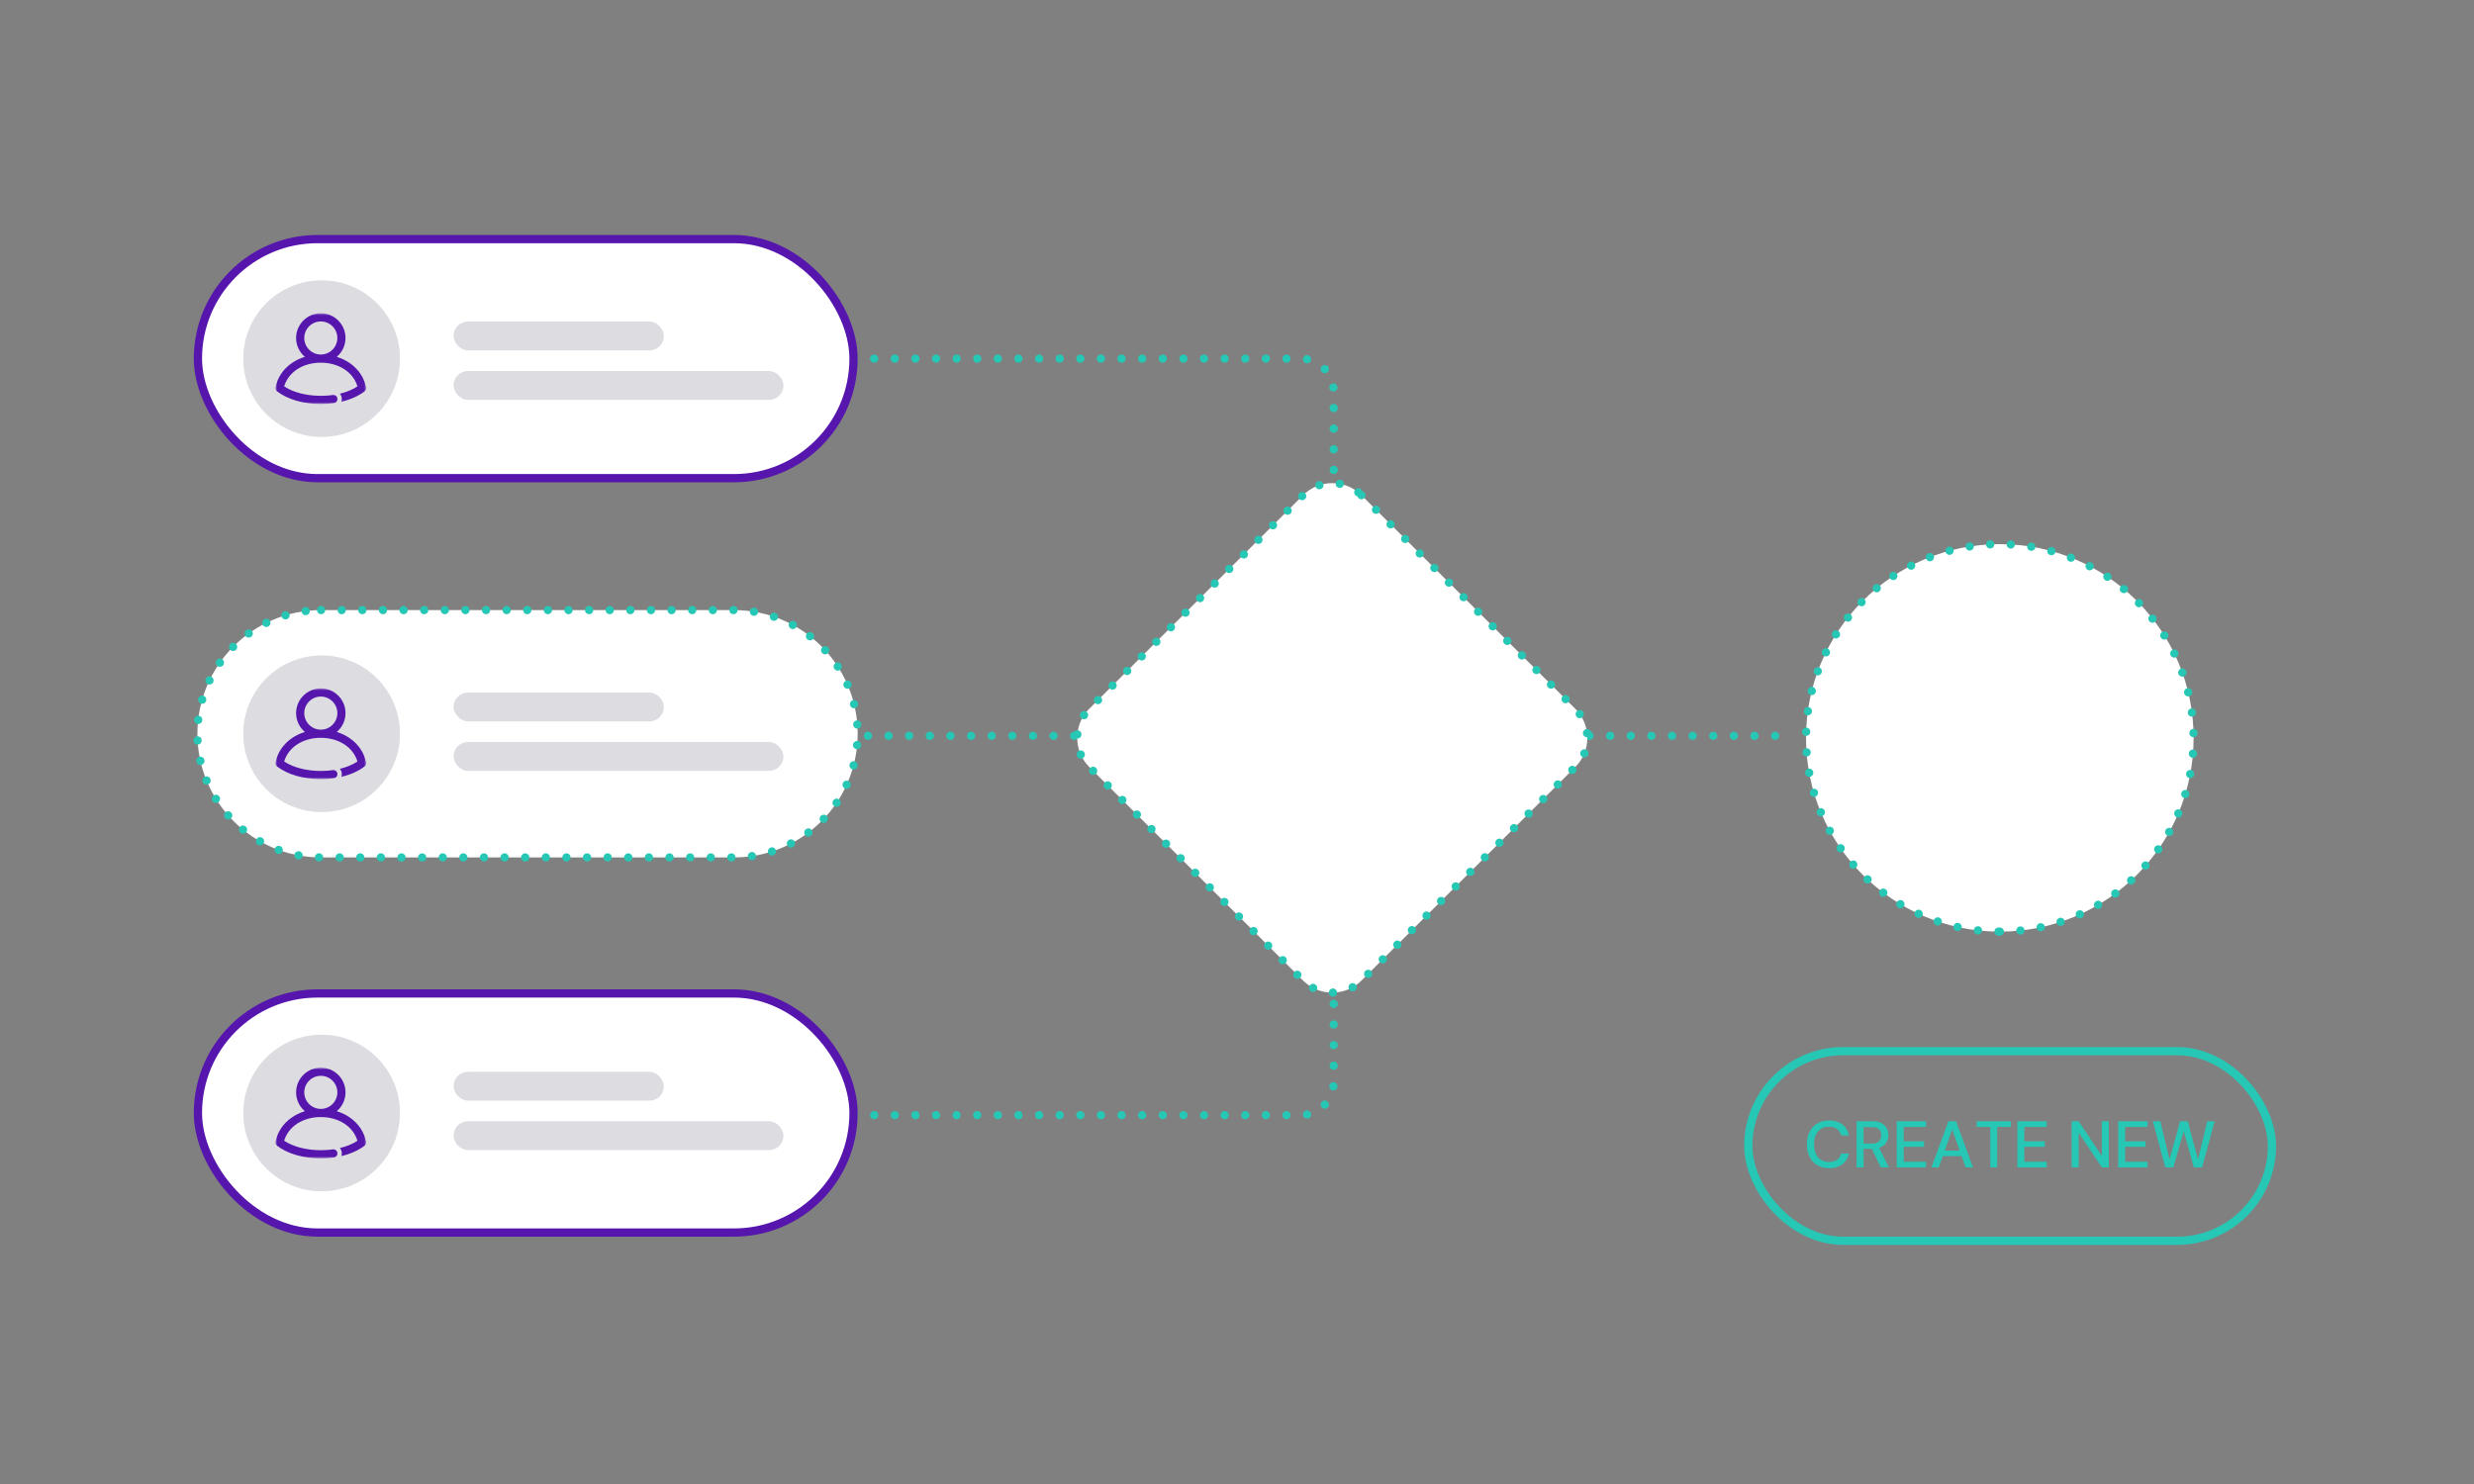
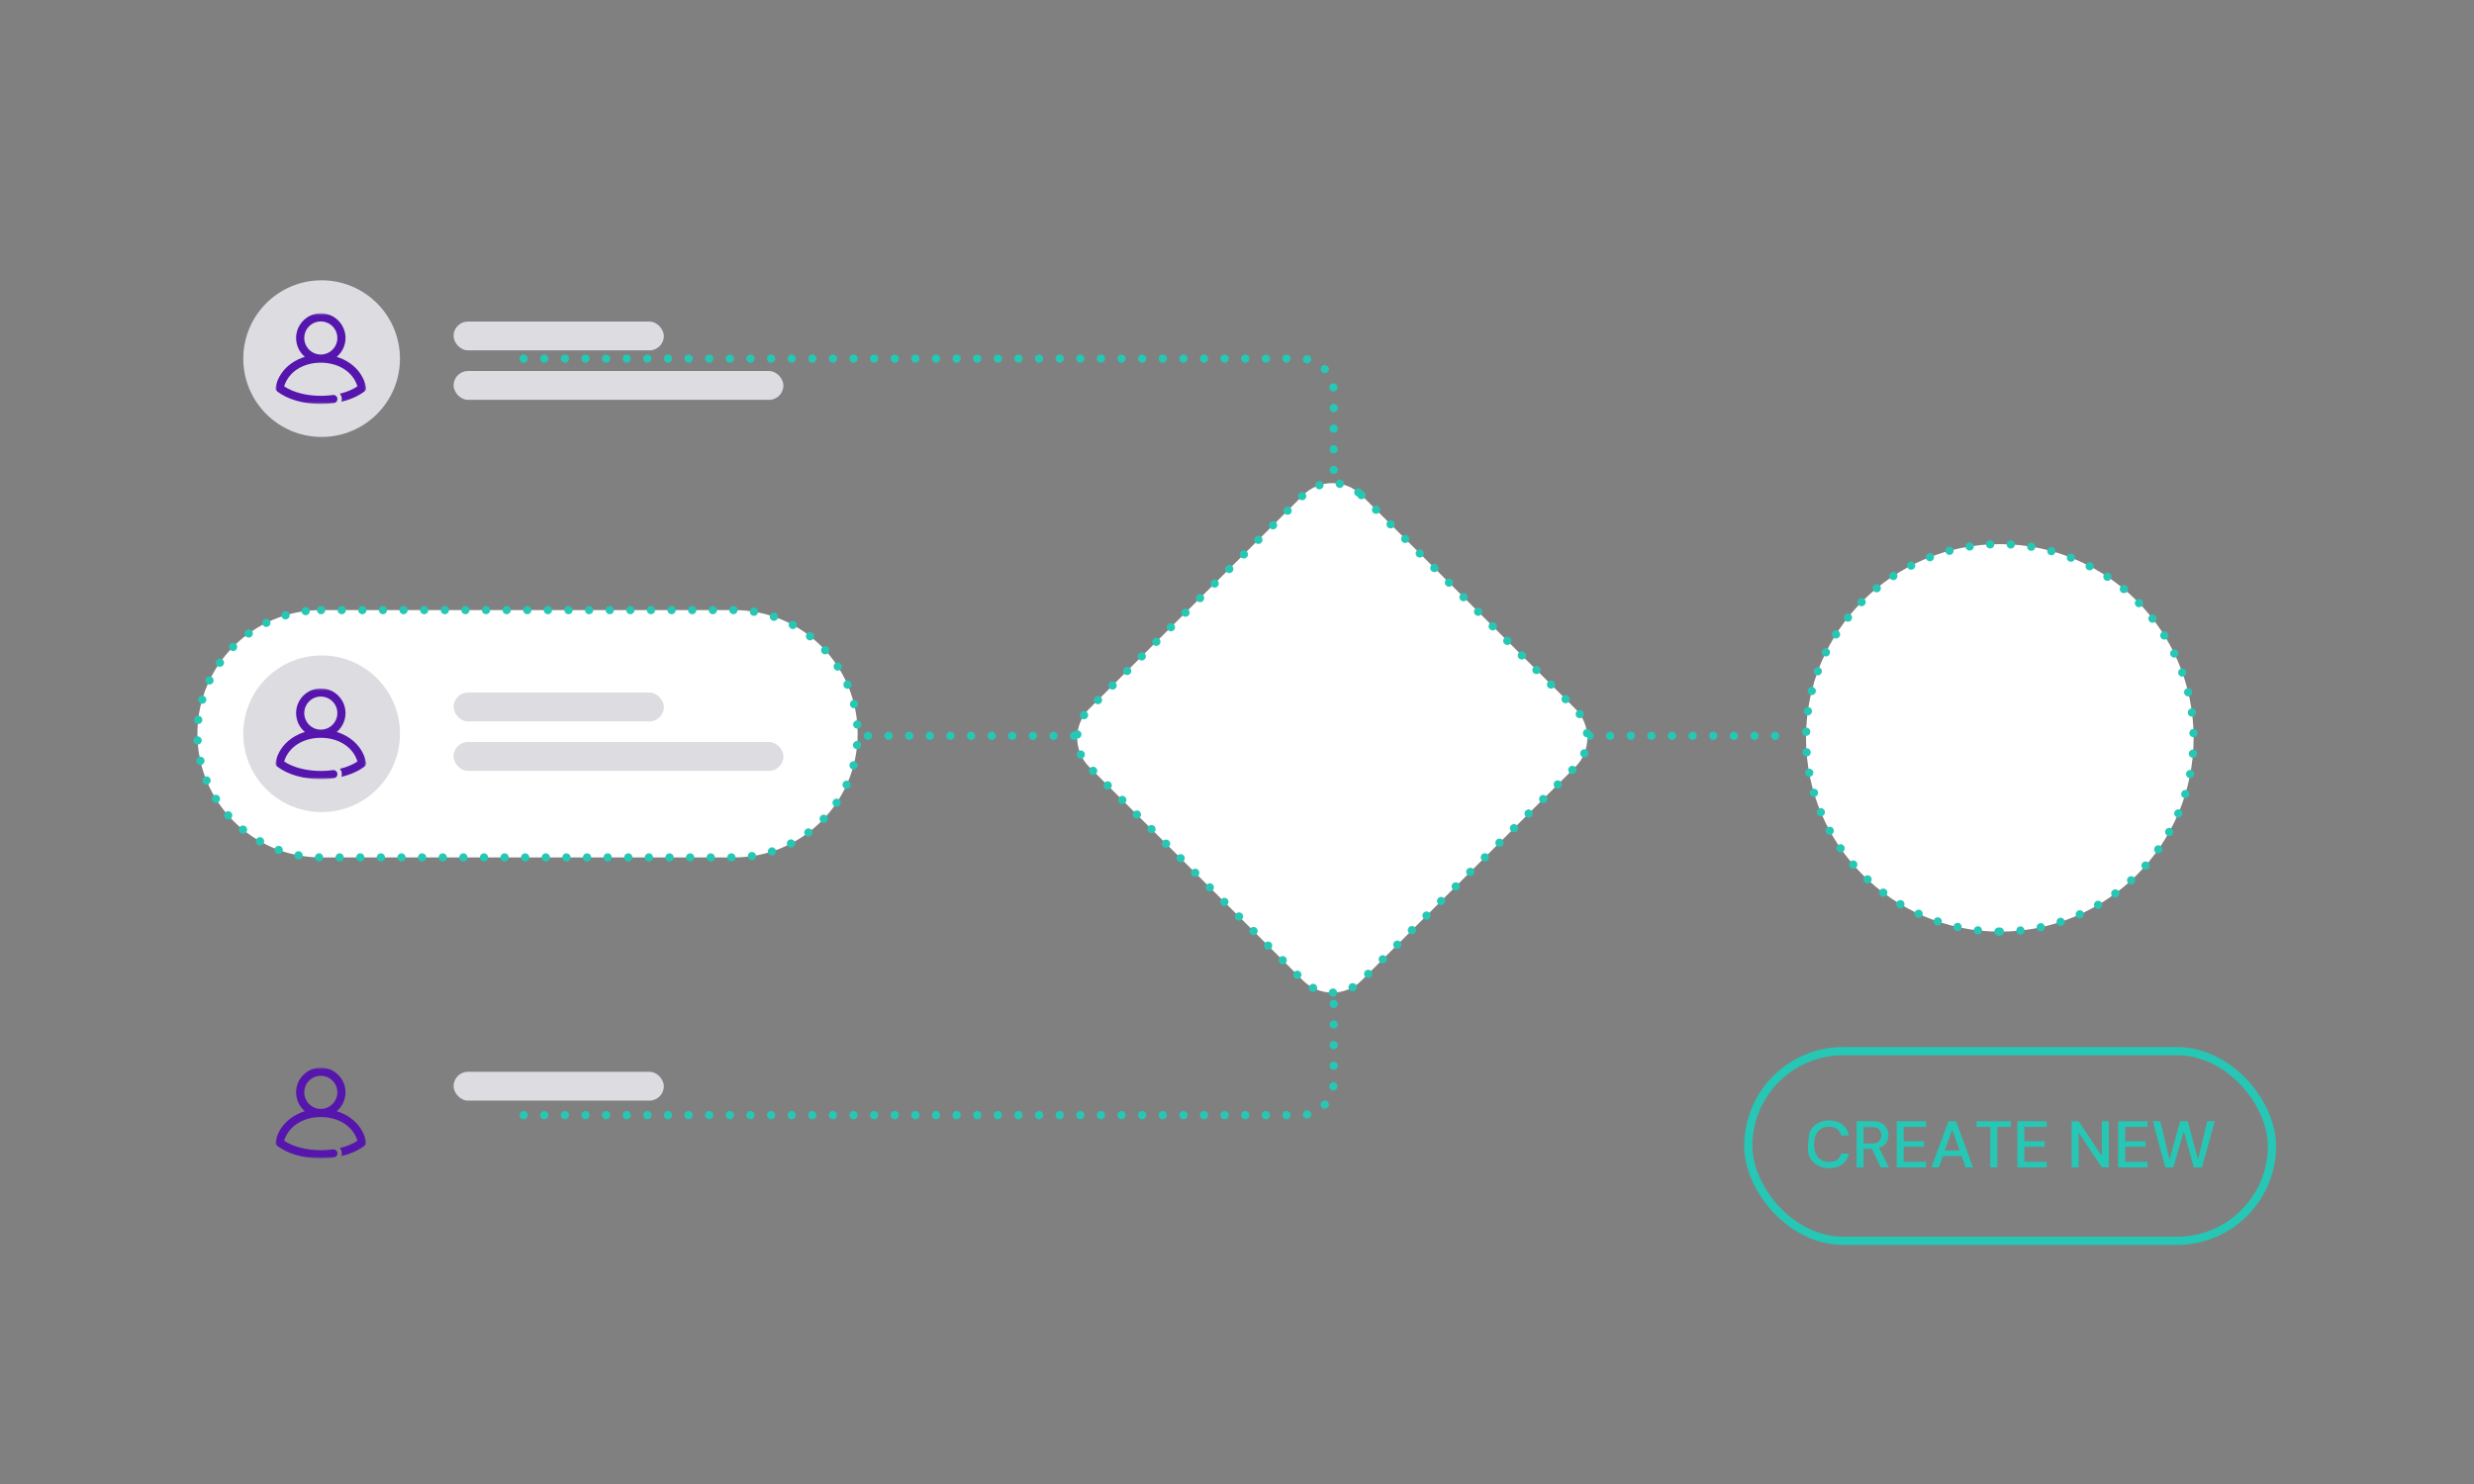
<svg xmlns="http://www.w3.org/2000/svg" xmlns:xlink="http://www.w3.org/1999/xlink" width="600px" height="360px" viewBox="0 0 600 360" version="1.1">
  <rect x="0" y="0" width="600" height="360" fill="#808080" stroke="none" />
  <title>Adjudication 1</title>
  <defs>
    <polygon id="path-1" points="0 0 22 0 22 22 0 22" />
    <polygon id="path-3" points="0 0 22 0 22 22 0 22" />
    <polygon id="path-5" points="0 0 22 0 22 22 0 22" />
  </defs>
  <g id="Adjudication-1" stroke="none" stroke-width="1" fill="none" fill-rule="evenodd">
    <path d="M485,226 C510.957,226 532,204.957 532,179 C532,153.043 510.957,132 485,132 C459.043,132 438,153.043 438,179 C438,204.957 459.043,226 485,226 Z" id="Oval-Copy-4" stroke="#26C7B5" stroke-width="2" fill="#FFFFFF" stroke-linecap="round" stroke-linejoin="round" stroke-dasharray="0,5" />
    <path d="M188.465,25.535 L188.465,213.984 C188.465,218.403 192.047,221.984 196.465,221.984 L261.984,221.984 L261.984,221.984" id="Line-Copy" stroke="#26C7B5" stroke-width="2" stroke-linecap="round" stroke-linejoin="round" stroke-dasharray="0,5" transform="translate(225.225, 123.76) scale(-1, 1) rotate(-270) translate(-225.225, -123.76) " />
    <path d="M188.465,135.535 L188.465,323.984 C188.465,328.403 192.047,331.984 196.465,331.984 L261.984,331.984 L261.984,331.984" id="Line-Copy-2" stroke="#26C7B5" stroke-width="2" stroke-linecap="round" stroke-linejoin="round" stroke-dasharray="0,5" transform="translate(225.225, 233.76) scale(-1, -1) rotate(-270) translate(-225.225, -233.76) " />
    <line x1="200.5" y1="178.5" x2="434.5" y2="178.5" id="Line-6-Copy" stroke="#26C7B5" stroke-width="2" stroke-linecap="round" stroke-linejoin="round" stroke-dasharray="0,5" />
    <path d="M330.181,120.123 L382.033,171.932 C385.946,175.83 385.948,182.161 382.045,186.068 C382.043,186.07 382.041,186.072 382.033,186.068 L330.181,237.877 C326.27,241.773 319.943,241.773 316.033,237.877 L264.181,186.068 C260.268,182.17 260.266,175.839 264.169,171.932 C264.171,171.93 264.173,171.928 264.181,171.932 L316.033,120.123 C319.943,116.227 326.27,116.227 330.181,120.123 Z" id="Purple-Copy-27" stroke="#26C7B5" stroke-width="2" fill="#FFFFFF" stroke-linecap="round" stroke-linejoin="round" stroke-dasharray="0,5" />
-     <rect id="Rectangle-Copy-13" stroke="#5616AD" stroke-width="2" fill="#FFFFFF" x="48" y="58" width="159" height="58" rx="29" />
-     <rect id="Rectangle-Copy-15" stroke="#5616AD" stroke-width="2" fill="#FFFFFF" x="48" y="241" width="159" height="58" rx="29" />
    <circle id="Oval-Copy-34" fill="#DCDCE1" cx="78" cy="87" r="19" />
    <g id="Group" transform="translate(63, 72)">
      <g id="Group-3" transform="translate(3.8, 4)">
        <mask id="mask-2" fill="white">
          <use xlink:href="#path-1" />
        </mask>
        <g id="Clip-2" />
        <path d="M11.004,1.978 C13.217,1.978 15.017,3.779 15.017,5.992 C15.017,8.205 13.217,10.005 11.004,10.005 C8.791,10.005 6.991,8.205 6.991,5.992 C6.991,3.779 8.791,1.978 11.004,1.978 M21.98,17.953 C21.496,15.605 20.165,13.6 18.131,12.156 C17.151,11.46 16.053,10.927 14.868,10.565 C16.168,9.465 16.995,7.824 16.995,5.992 C16.995,2.688 14.308,0 11.004,0 C7.7,0 5.012,2.688 5.012,5.992 C5.012,7.822 5.838,9.463 7.136,10.563 C5.949,10.924 4.848,11.458 3.867,12.155 C1.837,13.597 0.507,15.599 0.021,17.944 C-0.057,18.317 0.087,18.701 0.39,18.932 C2.986,20.91 6.754,22 10.999,22 C11.235,22 11.469,21.996 11.703,21.988 C12.545,21.963 13.375,21.896 14.18,21.783 C14.721,21.708 15.098,21.208 15.023,20.667 C14.947,20.126 14.448,19.748 13.906,19.824 C13.348,19.902 12.776,19.954 12.195,19.986 C12.003,19.997 11.81,20.005 11.617,20.011 C11.411,20.017 11.206,20.022 10.999,20.022 C7.524,20.022 4.331,19.192 2.113,17.73 C3.149,14.267 6.634,11.983 10.999,11.983 C15.369,11.983 18.855,14.27 19.887,17.737 C18.708,18.515 17.263,19.112 15.626,19.502 C15.92,19.855 16.097,20.308 16.097,20.804 C16.097,21.028 16.06,21.244 15.992,21.446 C18.188,20.934 20.106,20.082 21.609,18.94 C21.912,18.71 22.056,18.326 21.98,17.953" id="Fill-1" fill="#5616AD" mask="url(#mask-2)" />
      </g>
    </g>
-     <circle id="Oval-Copy-34" fill="#DCDCE1" cx="78" cy="270" r="19" />
    <g id="Group" transform="translate(63, 255)">
      <g id="Group-3" transform="translate(3.8, 4)">
        <mask id="mask-4" fill="white">
          <use xlink:href="#path-3" />
        </mask>
        <g id="Clip-2" />
        <path d="M11.004,1.978 C13.217,1.978 15.017,3.779 15.017,5.992 C15.017,8.205 13.217,10.005 11.004,10.005 C8.791,10.005 6.991,8.205 6.991,5.992 C6.991,3.779 8.791,1.978 11.004,1.978 M21.98,17.953 C21.496,15.605 20.165,13.6 18.131,12.156 C17.151,11.46 16.053,10.927 14.868,10.565 C16.168,9.465 16.995,7.824 16.995,5.992 C16.995,2.688 14.308,0 11.004,0 C7.7,0 5.012,2.688 5.012,5.992 C5.012,7.822 5.838,9.463 7.136,10.563 C5.949,10.924 4.848,11.458 3.867,12.155 C1.837,13.597 0.507,15.599 0.021,17.944 C-0.057,18.317 0.087,18.701 0.39,18.932 C2.986,20.91 6.754,22 10.999,22 C11.235,22 11.469,21.996 11.703,21.988 C12.545,21.963 13.375,21.896 14.18,21.783 C14.721,21.708 15.098,21.208 15.023,20.667 C14.947,20.126 14.448,19.748 13.906,19.824 C13.348,19.902 12.776,19.954 12.195,19.986 C12.003,19.997 11.81,20.005 11.617,20.011 C11.411,20.017 11.206,20.022 10.999,20.022 C7.524,20.022 4.331,19.192 2.113,17.73 C3.149,14.267 6.634,11.983 10.999,11.983 C15.369,11.983 18.855,14.27 19.887,17.737 C18.708,18.515 17.263,19.112 15.626,19.502 C15.92,19.855 16.097,20.308 16.097,20.804 C16.097,21.028 16.06,21.244 15.992,21.446 C18.188,20.934 20.106,20.082 21.609,18.94 C21.912,18.71 22.056,18.326 21.98,17.953" id="Fill-1" fill="#5616AD" mask="url(#mask-4)" />
      </g>
    </g>
    <path d="M77.875,148 L178,148 C194.569,148 208,161.431 208,178 C208,194.569 194.569,208 178,208 L77.875,208 C61.306,208 47.875,194.569 47.875,178 C47.875,161.431 61.306,148 77.875,148 Z" id="Rectangle-Copy-14" stroke="#26C7B5" stroke-width="2" fill="#FFFFFF" stroke-linecap="round" stroke-linejoin="round" stroke-dasharray="0,5" />
    <circle id="Oval-Copy-34" fill="#DCDCE1" cx="78" cy="178" r="19" />
    <g id="Group" transform="translate(63, 163)">
      <g id="Group-3" transform="translate(3.8, 4)">
        <mask id="mask-6" fill="white">
          <use xlink:href="#path-5" />
        </mask>
        <g id="Clip-2" />
        <path d="M11.004,1.978 C13.217,1.978 15.017,3.779 15.017,5.992 C15.017,8.205 13.217,10.005 11.004,10.005 C8.791,10.005 6.991,8.205 6.991,5.992 C6.991,3.779 8.791,1.978 11.004,1.978 M21.98,17.953 C21.496,15.605 20.165,13.6 18.131,12.156 C17.151,11.46 16.053,10.927 14.868,10.565 C16.168,9.465 16.995,7.824 16.995,5.992 C16.995,2.688 14.308,0 11.004,0 C7.7,0 5.012,2.688 5.012,5.992 C5.012,7.822 5.838,9.463 7.136,10.563 C5.949,10.924 4.848,11.458 3.867,12.155 C1.837,13.597 0.507,15.599 0.021,17.944 C-0.057,18.317 0.087,18.701 0.39,18.932 C2.986,20.91 6.754,22 10.999,22 C11.235,22 11.469,21.996 11.703,21.988 C12.545,21.963 13.375,21.896 14.18,21.783 C14.721,21.708 15.098,21.208 15.023,20.667 C14.947,20.126 14.448,19.748 13.906,19.824 C13.348,19.902 12.776,19.954 12.195,19.986 C12.003,19.997 11.81,20.005 11.617,20.011 C11.411,20.017 11.206,20.022 10.999,20.022 C7.524,20.022 4.331,19.192 2.113,17.73 C3.149,14.267 6.634,11.983 10.999,11.983 C15.369,11.983 18.855,14.27 19.887,17.737 C18.708,18.515 17.263,19.112 15.626,19.502 C15.92,19.855 16.097,20.308 16.097,20.804 C16.097,21.028 16.06,21.244 15.992,21.446 C18.188,20.934 20.106,20.082 21.609,18.94 C21.912,18.71 22.056,18.326 21.98,17.953" id="Fill-1" fill="#5616AD" mask="url(#mask-6)" />
      </g>
    </g>
    <rect id="Rectangle-Copy-17" fill="#DCDCE1" x="110" y="90" width="80" height="7" rx="3.5" />
    <rect id="Rectangle-Copy-18" fill="#DCDCE1" x="110" y="78" width="51" height="7" rx="3.5" />
-     <rect id="Rectangle-Copy-17" fill="#DCDCE1" x="110" y="272" width="80" height="7" rx="3.5" />
    <rect id="Rectangle-Copy-18" fill="#DCDCE1" x="110" y="260" width="51" height="7" rx="3.5" />
    <rect id="Rectangle-Copy-17" fill="#DCDCE1" x="110" y="180" width="80" height="7" rx="3.5" />
    <rect id="Rectangle-Copy-18" fill="#DCDCE1" x="110" y="168" width="51" height="7" rx="3.5" />
-     <path d="M443.596,283.392 C444.908,283.392 445.98,283.077 446.812,282.448 C447.644,281.819 448.172,280.949 448.396,279.84 L448.396,279.84 L446.508,279.84 C446.359,280.469 446.039,280.965 445.548,281.328 C445.057,281.691 444.401,281.872 443.58,281.872 C442.46,281.872 441.575,281.493 440.924,280.736 C440.273,279.979 439.948,278.939 439.948,277.616 C439.948,276.283 440.273,275.235 440.924,274.472 C441.575,273.709 442.46,273.328 443.58,273.328 C444.401,273.328 445.057,273.52 445.548,273.904 C446.039,274.288 446.359,274.805 446.508,275.456 L446.508,275.456 L448.396,275.456 C448.172,274.304 447.644,273.408 446.812,272.768 C445.98,272.128 444.908,271.808 443.596,271.808 C442.487,271.808 441.529,272.053 440.724,272.544 C439.919,273.035 439.297,273.715 438.86,274.584 C438.423,275.453 438.204,276.464 438.204,277.616 C438.204,278.757 438.423,279.763 438.86,280.632 C439.297,281.501 439.919,282.179 440.724,282.664 C441.529,283.149 442.487,283.392 443.596,283.392 Z M451.964,283.2 L451.964,278.688 L453.964,278.688 L456.14,283.2 L458.108,283.2 L455.724,278.448 C456.503,278.203 457.076,277.797 457.444,277.232 C457.812,276.667 457.996,276.037 457.996,275.344 C457.996,274.725 457.857,274.163 457.58,273.656 C457.303,273.149 456.879,272.747 456.308,272.448 C455.737,272.149 455.009,272 454.124,272 L454.124,272 L450.268,272 L450.268,283.2 L451.964,283.2 Z M454.028,277.408 L451.964,277.408 L451.964,273.424 L454.012,273.424 C454.801,273.424 455.372,273.603 455.724,273.96 C456.076,274.317 456.252,274.795 456.252,275.392 C456.252,275.989 456.073,276.475 455.716,276.848 C455.359,277.221 454.796,277.408 454.028,277.408 L454.028,277.408 Z M467.116,283.2 L467.116,281.824 L461.692,281.824 L461.692,278.208 L466.636,278.208 L466.636,276.864 L461.692,276.864 L461.692,273.376 L467.116,273.376 L467.116,272 L459.996,272 L459.996,283.2 L467.116,283.2 Z M470.204,283.2 L471.164,280.464 L475.74,280.464 L476.7,283.2 L478.492,283.2 L474.396,272 L472.54,272 L468.412,283.2 L470.204,283.2 Z M475.26,279.12 L471.644,279.12 L473.452,274.016 L475.26,279.12 Z M484.38,283.2 L484.38,273.376 L487.676,273.376 L487.676,272 L479.372,272 L479.372,273.376 L482.684,273.376 L482.684,283.2 L484.38,283.2 Z M496.38,283.2 L496.38,281.824 L490.956,281.824 L490.956,278.208 L495.9,278.208 L495.9,276.864 L490.956,276.864 L490.956,273.376 L496.38,273.376 L496.38,272 L489.26,272 L489.26,283.2 L496.38,283.2 Z M504.124,283.2 L504.124,274.768 L509.74,283.2 L511.436,283.2 L511.436,272 L509.74,272 L509.74,280.432 L504.124,272 L502.428,272 L502.428,283.2 L504.124,283.2 Z M520.828,283.2 L520.828,281.824 L515.404,281.824 L515.404,278.208 L520.348,278.208 L520.348,276.864 L515.404,276.864 L515.404,273.376 L520.828,273.376 L520.828,272 L513.708,272 L513.708,283.2 L520.828,283.2 Z M525.132,283.216 L527.084,283.2 L529.612,274.416 L532.06,283.2 L534.044,283.2 L537.116,272 L535.292,272 L533.068,281.28 L530.588,272 L528.716,272 L526.156,281.28 L523.932,272 L522.108,272 L525.132,283.216 Z" id="CREATENEW" fill="#26C7B5" fill-rule="nonzero" />
+     <path d="M443.596,283.392 C444.908,283.392 445.98,283.077 446.812,282.448 C447.644,281.819 448.172,280.949 448.396,279.84 L448.396,279.84 L446.508,279.84 C446.359,280.469 446.039,280.965 445.548,281.328 C445.057,281.691 444.401,281.872 443.58,281.872 C442.46,281.872 441.575,281.493 440.924,280.736 C440.273,279.979 439.948,278.939 439.948,277.616 C439.948,276.283 440.273,275.235 440.924,274.472 C441.575,273.709 442.46,273.328 443.58,273.328 C444.401,273.328 445.057,273.52 445.548,273.904 C446.039,274.288 446.359,274.805 446.508,275.456 L446.508,275.456 L448.396,275.456 C448.172,274.304 447.644,273.408 446.812,272.768 C445.98,272.128 444.908,271.808 443.596,271.808 C442.487,271.808 441.529,272.053 440.724,272.544 C439.919,273.035 439.297,273.715 438.86,274.584 C438.204,278.757 438.423,279.763 438.86,280.632 C439.297,281.501 439.919,282.179 440.724,282.664 C441.529,283.149 442.487,283.392 443.596,283.392 Z M451.964,283.2 L451.964,278.688 L453.964,278.688 L456.14,283.2 L458.108,283.2 L455.724,278.448 C456.503,278.203 457.076,277.797 457.444,277.232 C457.812,276.667 457.996,276.037 457.996,275.344 C457.996,274.725 457.857,274.163 457.58,273.656 C457.303,273.149 456.879,272.747 456.308,272.448 C455.737,272.149 455.009,272 454.124,272 L454.124,272 L450.268,272 L450.268,283.2 L451.964,283.2 Z M454.028,277.408 L451.964,277.408 L451.964,273.424 L454.012,273.424 C454.801,273.424 455.372,273.603 455.724,273.96 C456.076,274.317 456.252,274.795 456.252,275.392 C456.252,275.989 456.073,276.475 455.716,276.848 C455.359,277.221 454.796,277.408 454.028,277.408 L454.028,277.408 Z M467.116,283.2 L467.116,281.824 L461.692,281.824 L461.692,278.208 L466.636,278.208 L466.636,276.864 L461.692,276.864 L461.692,273.376 L467.116,273.376 L467.116,272 L459.996,272 L459.996,283.2 L467.116,283.2 Z M470.204,283.2 L471.164,280.464 L475.74,280.464 L476.7,283.2 L478.492,283.2 L474.396,272 L472.54,272 L468.412,283.2 L470.204,283.2 Z M475.26,279.12 L471.644,279.12 L473.452,274.016 L475.26,279.12 Z M484.38,283.2 L484.38,273.376 L487.676,273.376 L487.676,272 L479.372,272 L479.372,273.376 L482.684,273.376 L482.684,283.2 L484.38,283.2 Z M496.38,283.2 L496.38,281.824 L490.956,281.824 L490.956,278.208 L495.9,278.208 L495.9,276.864 L490.956,276.864 L490.956,273.376 L496.38,273.376 L496.38,272 L489.26,272 L489.26,283.2 L496.38,283.2 Z M504.124,283.2 L504.124,274.768 L509.74,283.2 L511.436,283.2 L511.436,272 L509.74,272 L509.74,280.432 L504.124,272 L502.428,272 L502.428,283.2 L504.124,283.2 Z M520.828,283.2 L520.828,281.824 L515.404,281.824 L515.404,278.208 L520.348,278.208 L520.348,276.864 L515.404,276.864 L515.404,273.376 L520.828,273.376 L520.828,272 L513.708,272 L513.708,283.2 L520.828,283.2 Z M525.132,283.216 L527.084,283.2 L529.612,274.416 L532.06,283.2 L534.044,283.2 L537.116,272 L535.292,272 L533.068,281.28 L530.588,272 L528.716,272 L526.156,281.28 L523.932,272 L522.108,272 L525.132,283.216 Z" id="CREATENEW" fill="#26C7B5" fill-rule="nonzero" />
    <rect id="Rectangle" stroke="#26C7B5" stroke-width="2" x="424" y="255" width="127" height="46" rx="23" />
  </g>
</svg>